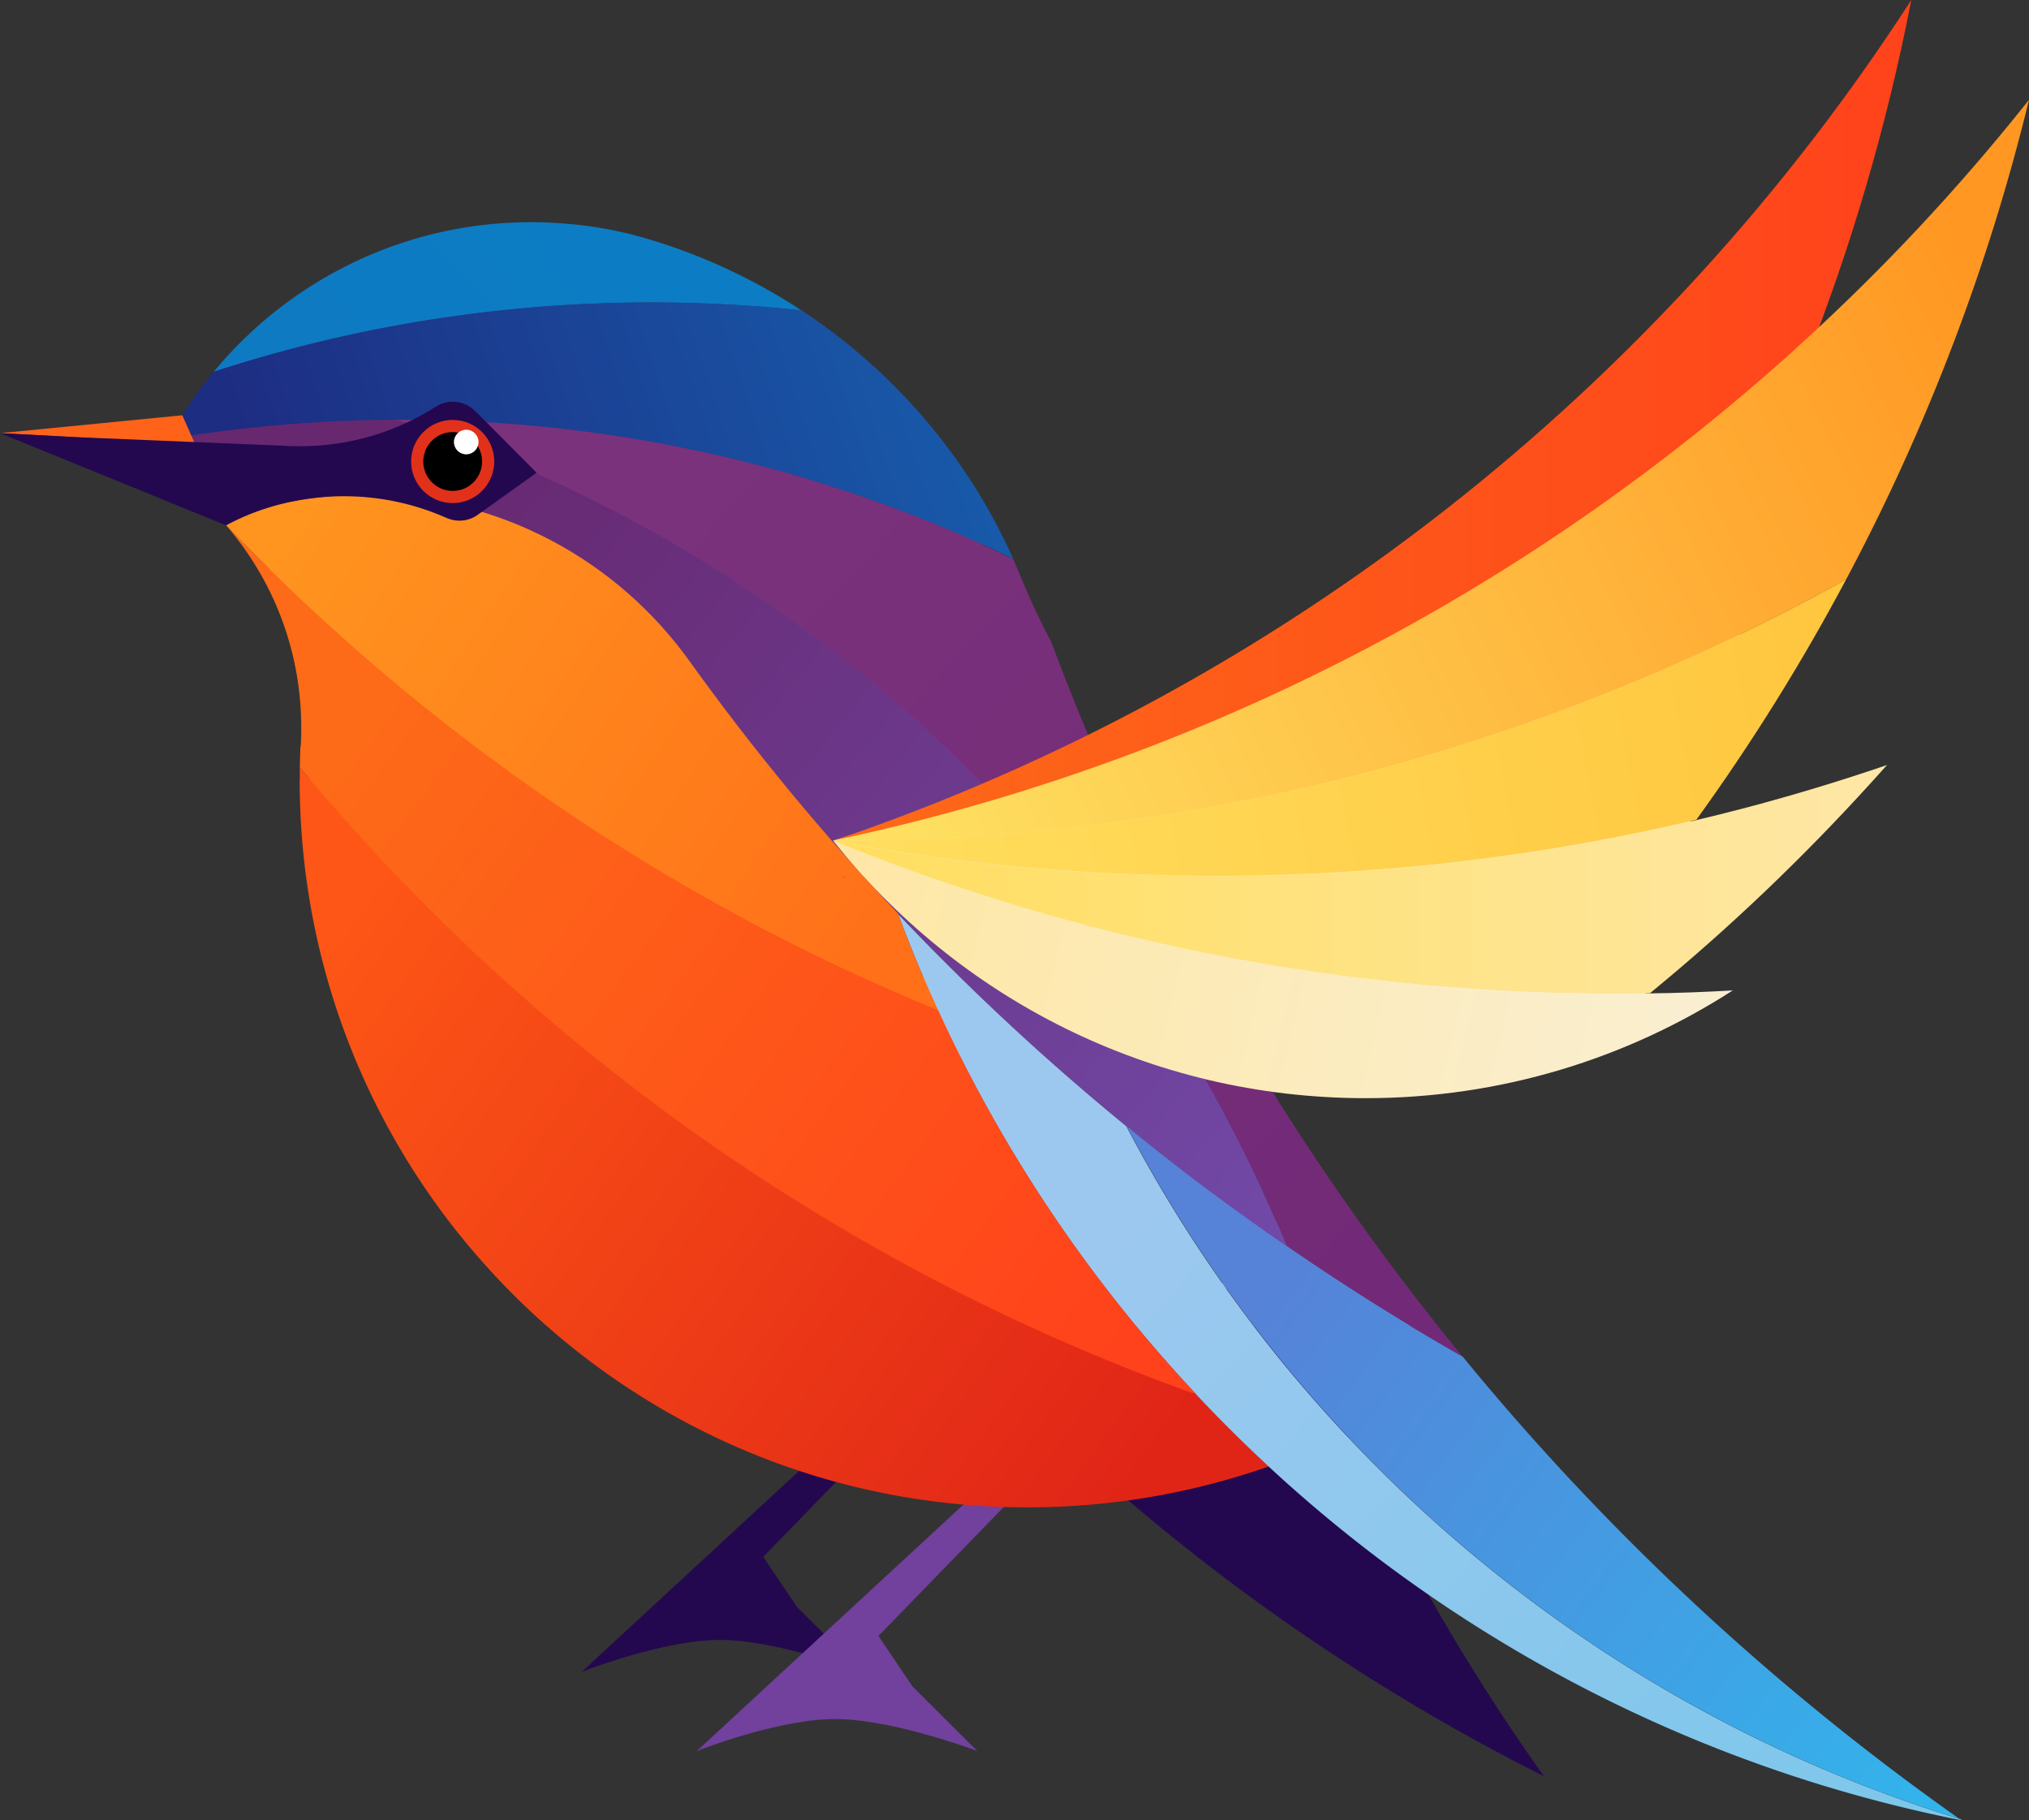
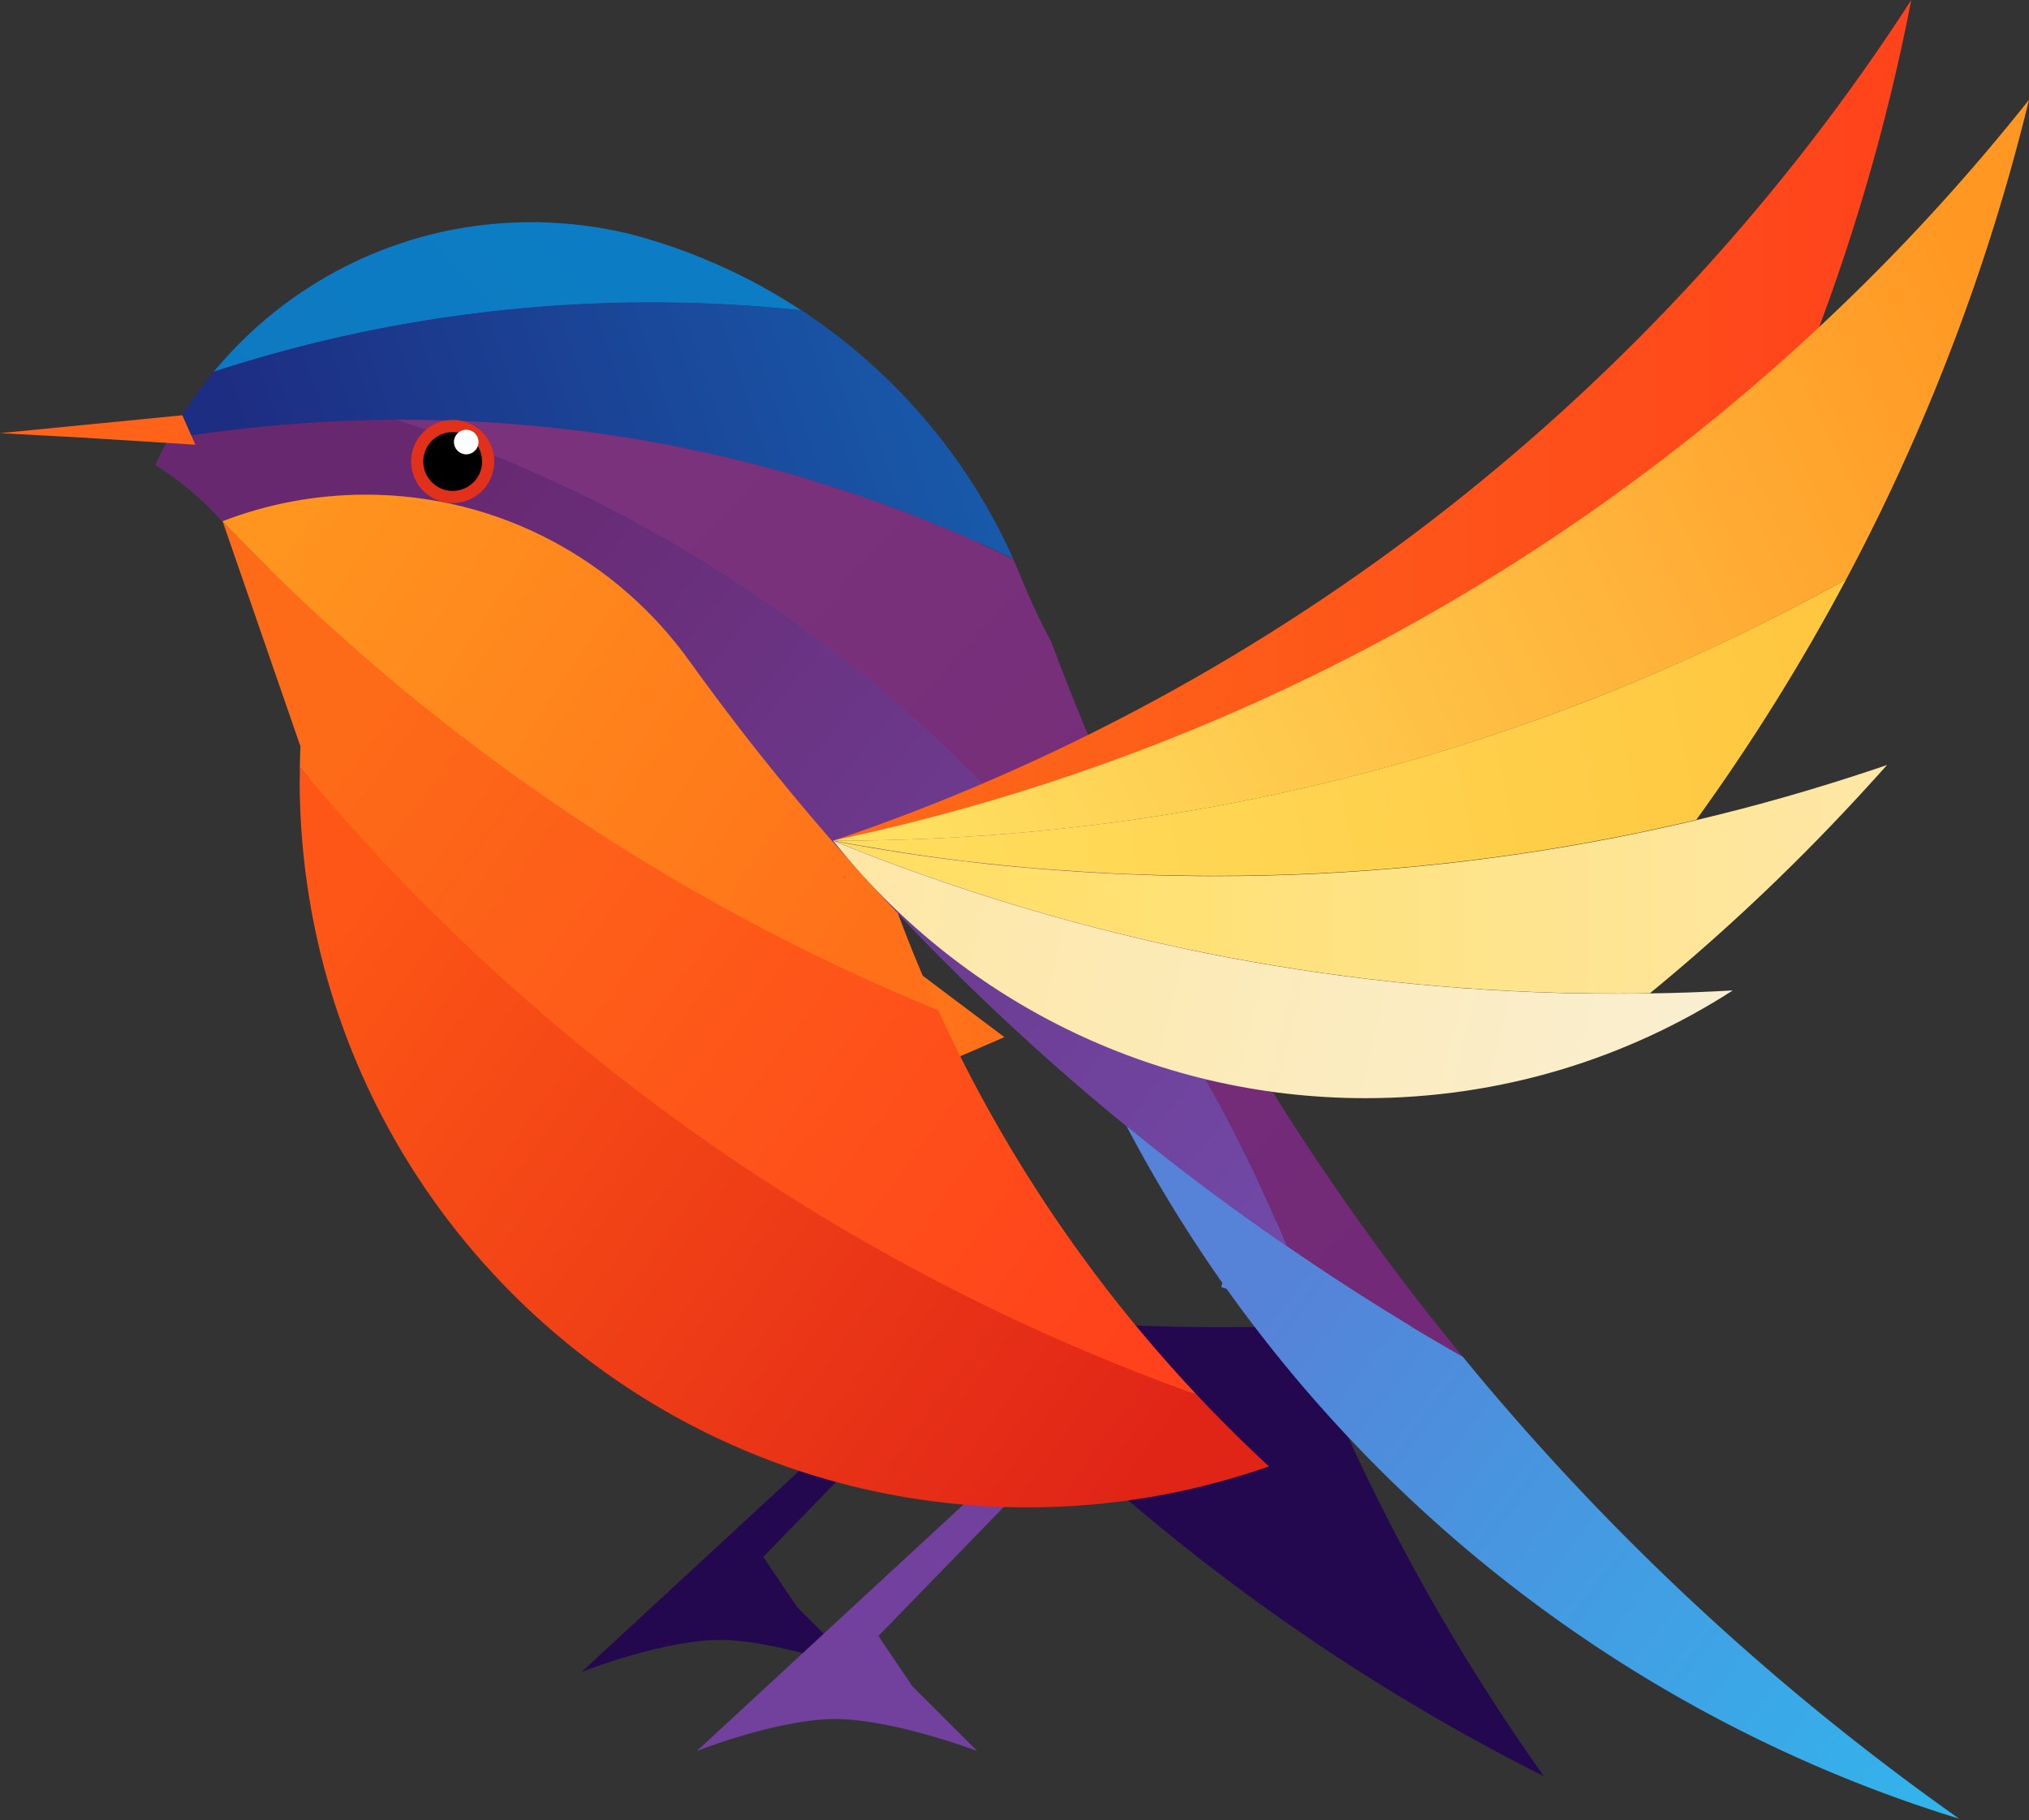
<svg xmlns="http://www.w3.org/2000/svg" xmlns:xlink="http://www.w3.org/1999/xlink" id="Layer_1" viewBox="0 0 130.34 116.91">
  <rect x="0" y="0" width="130.34" height="116.91" fill="#333333" stroke="none" />
  <defs>
    <linearGradient id="linear-gradient" x1="80.36" x2="89.99" y1="78.54" y2="85.85" gradientUnits="userSpaceOnUse">
      <stop offset="0" stop-color="#5682d7" />
      <stop offset="1" stop-color="#33b3eb" />
    </linearGradient>
    <linearGradient xlink:href="#linear-gradient" id="linear-gradient-2" x1="77.22" x2="91.76" y1="82.09" y2="82.09" />
    <linearGradient id="linear-gradient-3" x1="22.79" x2="64.52" y1="31.31" y2="31.31" gradientUnits="userSpaceOnUse">
      <stop offset="0" stop-color="#7b327c" />
      <stop offset="1" stop-color="#722a78" />
    </linearGradient>
    <linearGradient id="linear-gradient-4" x1="16.35" x2="64.52" y1="52.55" y2="52.55" gradientUnits="userSpaceOnUse">
      <stop offset="0" stop-color="#ff941f" />
      <stop offset="1" stop-color="#ff7019" />
    </linearGradient>
    <linearGradient id="linear-gradient-5" x1="19.54" x2="78.31" y1="70.25" y2="70.25" gradientUnits="userSpaceOnUse">
      <stop offset="0" stop-color="#fd5616" />
      <stop offset="1" stop-color="#e02517" />
    </linearGradient>
    <linearGradient xlink:href="#linear-gradient-3" id="linear-gradient-6" x1="43.57" x2="93.54" y1="29.95" y2="76.96" />
    <linearGradient id="linear-gradient-7" x1="27.28" x2="83.64" y1="32.23" y2="78.06" gradientUnits="userSpaceOnUse">
      <stop offset="0" stop-color="#672870" />
      <stop offset="1" stop-color="#7149a7" />
    </linearGradient>
    <linearGradient id="linear-gradient-8" x1="42.99" x2="15.28" y1="12.14" y2="37.81" gradientUnits="userSpaceOnUse">
      <stop offset=".08" stop-color="#0c7dc4" />
      <stop offset="1" stop-color="#0e78c1" />
    </linearGradient>
    <linearGradient xlink:href="#linear-gradient-5" id="linear-gradient-9" x1="20.32" x2="70.69" y1="61.59" y2="98.17" />
    <linearGradient id="linear-gradient-10" x1="69.91" x2="120.31" y1="74.46" y2="120.71" gradientUnits="userSpaceOnUse">
      <stop offset=".07" stop-color="#9cc8ef" />
      <stop offset="1" stop-color="#7cc7eb" />
    </linearGradient>
    <linearGradient id="linear-gradient-11" x1="10.74" x2="62.2" y1="39.49" y2="22.26" gradientUnits="userSpaceOnUse">
      <stop offset=".15" stop-color="#1d2d82" />
      <stop offset="1" stop-color="#185bab" />
    </linearGradient>
    <linearGradient xlink:href="#linear-gradient" id="linear-gradient-12" x1="80.87" x2="123.48" y1="83.36" y2="115.7" />
    <linearGradient id="linear-gradient-13" x1="23.14" x2="73.57" y1="47.32" y2="84.34" gradientUnits="userSpaceOnUse">
      <stop offset="0" stop-color="#fd6a18" />
      <stop offset="1" stop-color="#ff421b" />
    </linearGradient>
    <linearGradient xlink:href="#linear-gradient-4" id="linear-gradient-14" x1="19.74" x2="58.03" y1="32.61" y2="58.04" />
    <linearGradient id="linear-gradient-15" x1="53.53" x2="116.15" y1="44.89" y2="44.89" gradientUnits="userSpaceOnUse">
      <stop offset="0" stop-color="#fee7a6" />
      <stop offset="1" stop-color="#f9efd2" />
    </linearGradient>
    <linearGradient xlink:href="#linear-gradient-13" id="linear-gradient-16" x1="53.57" x2="122.79" y1="26.99" y2="26.99" />
    <linearGradient id="linear-gradient-17" x1="59.08" x2="128.37" y1="53.24" y2="20.09" gradientUnits="userSpaceOnUse">
      <stop offset="0" stop-color="#fedf60" />
      <stop offset="1" stop-color="#ff9722" />
    </linearGradient>
    <linearGradient id="linear-gradient-18" x1="55.39" x2="119.27" y1="56.32" y2="43.93" gradientUnits="userSpaceOnUse">
      <stop offset="0" stop-color="#ffde5e" />
      <stop offset=".99" stop-color="#ffc63e" />
    </linearGradient>
    <linearGradient id="linear-gradient-19" x1="53.53" x2="121.23" y1="56.47" y2="56.47" gradientUnits="userSpaceOnUse">
      <stop offset="0" stop-color="#ffde5e" />
      <stop offset=".99" stop-color="#fee7a6" />
    </linearGradient>
    <linearGradient xlink:href="#linear-gradient-15" id="linear-gradient-20" x1="54.78" x2="110.98" y1="56.99" y2="70.43" />
    <style>.cls-16,.cls-18,.cls-19,.cls-28{stroke-width:0}.cls-16{fill:#23084f}.cls-18{fill:#72409d}.cls-19,.cls-28{fill:#383838}.cls-28{opacity:.5}</style>
  </defs>
  <path d="M80.26 77.24 78 76.62l.31 2.15 6.6 4.61 5.85 2.41-.45-1.49" style="stroke-width:0;fill:url(#linear-gradient)" />
  <path d="m80 77.24-2.78 1.7 7.82 4.83 6.72 3.16-13.31-4.27" style="stroke-width:0;fill:url(#linear-gradient-2)" />
  <path d="M59.73 83.93a133.5 133.5 0 0 0 39.45 30.15c-6.33-8.9-11.59-18.61-15.6-28.94-1.7.07-3.41.1-5.13.1-6.36 0-12.61-.44-18.72-1.3Z" class="cls-16" />
  <path d="m22.79 25.81 1.81 3.83 39.92 7.57-3.18-4.9L51 25.41" style="stroke-width:0;fill:url(#linear-gradient-3)" />
  <path d="m16.35 34.57 2.08 4.35 37.02 31.61 9.07-3.92-19.33-14.53" style="stroke-width:0;fill:url(#linear-gradient-4)" />
  <path d="m20.25 48.32-.71 3.09 3.25 8.38 34.89 23.49 20.08 8.89.55-1.09-6.63-6.16-26.11-16.7z" style="stroke-width:0;fill:url(#linear-gradient-5)" />
  <path d="M82.63 80.01c3.67 2.53 7.44 4.92 11.33 7.12a160.9 160.9 0 0 1-26.43-45.91c-.45-.84-.87-1.69-1.26-2.56-.18-.39-.35-.79-.52-1.19-.12-.28-.23-.56-.35-.84-.1-.24-.21-.48-.31-.72a89.6 89.6 0 0 0-13.06-5.08 90 90 0 0 0-17.31-3.42c-2.93-.29-5.92-.47-8.92-.47-.09 0-.5.03-.59.03 25.93 8.43 47.17 28 57.43 53.05Z" style="stroke-width:0;fill:url(#linear-gradient-6)" />
  <path d="M10 29.86c1.6 1 3.04 2.23 4.29 3.63 2.86-1.1 5.96-1.71 9.21-1.71 4.47 0 8.67 1.15 12.33 3.17 3.38 1.86 6.3 4.47 8.52 7.6a156 156 0 0 0 13.33 16.12c4.6 4.86 9.5 9.43 14.69 13.66 1.51 1.24 3.05 2.45 4.61 3.63 1.85 1.4 3.74 2.74 5.65 4.06-10.26-25.05-31.16-44.6-57.09-53.04-5.01.02-9.93.43-14.72 1.23-.29.54-.56 1.09-.82 1.65" class="cls-18" />
  <path d="M10 29.86c1.6 1 3.04 2.23 4.29 3.63 2.86-1.1 5.96-1.71 9.21-1.71 4.47 0 8.67 1.15 12.33 3.17 3.38 1.86 6.3 4.47 8.52 7.6a156 156 0 0 0 13.33 16.12c4.6 4.86 9.5 9.43 14.69 13.66 1.51 1.24 3.05 2.45 4.61 3.63 1.85 1.4 3.74 2.74 5.65 4.06-10.26-25.05-31.16-44.6-57.09-53.04-4.83-.45-9.73.24-14.72 1.23-.29.54-.56 1.09-.82 1.65" style="stroke-width:0;fill:url(#linear-gradient-7)" />
  <path d="m55 91.08-17.64 16.3s5.52-2.19 9.26-2.05 8.76 2.05 8.76 2.05l-4.17-4.16-2.18-3.23 8.66-8.91" class="cls-16" />
  <path d="m62.4 96.16-17.64 16.3s5.52-2.19 9.26-2.05 8.76 2.05 8.76 2.05l-4.17-4.16-2.18-3.23 8.66-8.91" class="cls-18" />
  <path d="M54.24 56.34s.03.04.05.06c-.03-.05-.05-.1-.08-.15 0 .03.02.06.03.09" class="cls-19" />
  <path d="M13.72 23.89a90.4 90.4 0 0 1 17.17-3.8c3.59-.43 7.25-.66 10.95-.66 3.26 0 6.48.17 9.65.51a37.3 37.3 0 0 0-8.25-4.07c-1.01-.35-2.04-.66-3.09-.92h-.03c-1.38-.32-2.8-.53-4.26-.62-.57-.04-1.14-.06-1.72-.06-1.95 0-3.85.21-5.69.61a26.48 26.48 0 0 0-14.73 9.01" style="stroke-width:0;fill:url(#linear-gradient-8)" />
  <path d="M19.25 50.06c0 4.83.73 9.49 2.09 13.88a46.6 46.6 0 0 0 10.18 17.69 46.7 46.7 0 0 0 6.82 6.12c7.75 5.7 17.31 9.06 27.66 9.06 5.43 0 10.65-.93 15.51-2.63-.07-.06-.13-.13-.2-.19-1.53-1.43-3.02-2.9-4.45-4.43-22.66-8.09-42.49-22.15-57.6-40.28v.78Z" style="stroke-width:0;fill:url(#linear-gradient-9)" />
  <path d="m54.21 56.25.03.09c.02.02.03.04.05.06-.03-.05-.05-.1-.08-.15" class="cls-19" />
  <path d="m54.21 56.25.03.09c.02.02.03.04.05.06-.03-.05-.05-.1-.08-.15" class="cls-19" />
-   <path d="M57.68 58.67C62.73 72.25 70.89 84.31 81.3 94c.07.06.13.13.2.19a91.9 91.9 0 0 0 34.82 20.24c3.15.99 6.37 1.82 9.65 2.47.03 0 .07.01.1.02a.4.4 0 0 0-.07-.06c-.05-.02-.11-.03-.16-.05-3.28-1.01-6.47-2.2-9.58-3.56a90.8 90.8 0 0 1-29.84-21.13 90.4 90.4 0 0 1-14.07-19.79 157 157 0 0 1-14.69-13.66Z" style="stroke-width:0;fill:url(#linear-gradient-10)" />
  <path d="M10.82 28.2a91.6 91.6 0 0 1 23.9-.81c5.96.58 11.75 1.74 17.31 3.42a89.6 89.6 0 0 1 13.06 5.08c-.87-1.93-1.89-3.78-3.06-5.52-2.64-3.93-6-7.33-9.9-10.01-.21-.15-.42-.29-.64-.43-3.17-.34-6.39-.51-9.65-.51q-5.565 0-10.95.66c-5.92.71-11.66 2-17.17 3.8-1.1 1.33-2.07 2.78-2.9 4.31Z" style="stroke-width:0;fill:url(#linear-gradient-11)" />
  <path d="M72.37 72.33c3.8 7.23 8.54 13.88 14.07 19.79a90.7 90.7 0 0 0 29.84 21.13c3.1 1.36 6.3 2.55 9.58 3.56a162 162 0 0 1-31.89-29.67 156 156 0 0 1-16.98-11.18c-1.56-1.18-3.1-2.39-4.61-3.63Z" style="stroke-width:0;fill:url(#linear-gradient-12)" />
  <path d="M54.29 56.4s-.05-.1-.08-.15c0 .03.02.06.03.09.02.02.03.04.05.06" class="cls-28" />
-   <path d="M19.3 47.94c-.02.45-.03.89-.04 1.34 15.1 18.13 34.93 32.19 57.6 40.28a92 92 0 0 1-16.6-24.69C42.77 57.71 27.14 46.94 14.3 33.48c3.14 3.52 5.05 8.16 5.05 13.24 0 .25 0 .5-.01.75 0 .16-.02.31-.02.47Z" style="stroke-width:0;fill:url(#linear-gradient-13)" />
+   <path d="M19.3 47.94c-.02.45-.03.89-.04 1.34 15.1 18.13 34.93 32.19 57.6 40.28a92 92 0 0 1-16.6-24.69C42.77 57.71 27.14 46.94 14.3 33.48Z" style="stroke-width:0;fill:url(#linear-gradient-13)" />
  <path d="M14.29 33.48c12.84 13.45 28.48 24.23 45.96 31.39-.93-2.03-1.79-4.1-2.57-6.21-4.8-5.06-9.25-10.45-13.33-16.12-4.64-6.52-12.25-10.77-20.85-10.77-3.24 0-6.35.6-9.21 1.71m39.92 22.77c.03.05.05.1.08.15-.02-.02-.03-.04-.05-.06 0-.03-.02-.06-.03-.09" style="stroke-width:0;fill:url(#linear-gradient-14)" />
  <path d="M54.29 56.4s-.05-.1-.08-.15c0 .03.02.06.03.09.02.02.03.04.05.06" class="cls-28" />
  <path d="m0 27.82 5.21.28 7.34.46-.84-1.89z" style="fill:#ff631a;stroke-width:0" />
-   <path d="m0 27.82 7.02 2.86 7.5 3.06c.51-.27 1.04-.52 1.59-.74 1.85-.73 3.87-1.13 5.98-1.13 2.3 0 4.49.48 6.47 1.34.02.01.05.02.07.03.05.02.1.04.15.07h.03c.22.09.46.13.71.13.42 0 .81-.13 1.13-.35l.1-.07 3.72-2.66-1.45-1.46-2.46-2.47h-.01c-.37-.39-.88-.63-1.46-.63-.35 0-.69.09-.98.25l-.15.09c-2.52 1.6-5.5 2.52-8.7 2.52-.33 0-.65 0-.97-.03l-13.07-.54z" class="cls-16" />
  <circle cx="29.08" cy="29.64" r="2.67" style="stroke-width:0;fill:#e2311b" />
  <circle cx="29.08" cy="29.64" r="1.89" style="stroke-width:0;fill:#000" />
  <circle cx="29.95" cy="28.39" r=".79" style="stroke-width:0;fill:#fff" />
  <path d="M89.75 69.56c-2-2.07-4.09-4.04-6.28-5.91 2 2.07 4.09 4.04 6.28 5.91" style="stroke-width:0;fill:#ffefb1;opacity:.1" />
-   <path d="m53.53 53.99 10.52-3.34 12.14-3.86 17.36-9.06 22.6-16.85-4.25 19.4-6.49 24.66-27.72 3.96-20.84-12.43z" style="stroke-width:0;fill:url(#linear-gradient-15)" />
  <path d="M53.57 53.98c23.57-4.53 44.93-15.27 62.32-30.45C118.88 16 121.2 8.13 122.78 0c-16.17 25.01-40.5 44.25-69.21 53.98" style="stroke-width:0;fill:url(#linear-gradient-16)" />
  <path d="M53.53 53.99h.27c17.26 0 33.76-3.28 48.9-9.26 5.49-2.16 10.79-4.68 15.9-7.53 1.24-2.33 2.42-4.71 3.52-7.12 3.45-7.54 6.22-15.45 8.22-23.67-3.56 4.48-7.39 8.72-11.49 12.7a134 134 0 0 1-21.03 16.7 132.6 132.6 0 0 1-44.29 18.17Z" style="stroke-width:0;fill:url(#linear-gradient-17)" />
  <path d="m53.53 53.99.17.03c.03 0 .07.01.1.02.46.09.92.17 1.38.25l1.98.33c.34.05.67.11 1.01.16.5.08 1 .15 1.5.22s1 .14 1.51.2c.5.07 1.01.13 1.51.18.51.06 1.01.11 1.52.17q1.485.15 2.97.27h.08c.51.04 1.02.08 1.54.11.51.04 1.02.07 1.54.1 1.02.06 2.04.11 3.06.14 1.56.05 3.13.08 4.7.08 8.77 0 17.35-.85 25.65-2.47 1.75-.34 3.49-.72 5.22-1.13 3.55-4.91 6.77-10.07 9.63-15.45-5.1 2.84-10.41 5.36-15.9 7.53-15.14 5.97-31.64 9.26-48.9 9.26z" style="stroke-width:0;fill:url(#linear-gradient-18)" />
  <path d="M53.53 53.99c14.41 5.88 30.08 9.31 46.49 9.77.31 0 .62.02.93.02.96.02 1.92.03 2.89.03.72 0 1.43 0 2.15-.02 5.04-4.13 9.76-8.63 14.14-13.45.37-.4.73-.81 1.09-1.21-.25.09-.51.17-.76.26-3.76 1.26-7.59 2.36-11.49 3.28-1.73.41-3.47.79-5.22 1.13-8.3 1.62-16.88 2.47-25.65 2.47-1.57 0-3.14-.03-4.7-.08-1.02-.04-2.04-.08-3.06-.14-.51-.03-1.02-.06-1.54-.1-.51-.03-1.02-.07-1.54-.11h-.08q-1.485-.12-2.97-.27c-.51-.05-1.01-.11-1.52-.17l-1.51-.18c-.5-.06-1.01-.13-1.51-.2s-1-.14-1.5-.22c-.34-.05-.68-.1-1.01-.16q-.99-.15-1.98-.33c-.46-.08-.92-.16-1.38-.25-.03 0-.07-.01-.1-.02l-.17-.03Z" style="stroke-width:0;fill:url(#linear-gradient-19)" />
  <path d="M53.52 53.99c7.99 10.08 20.34 16.54 34.2 16.54 8.69 0 16.79-2.54 23.59-6.92-1.76.1-3.54.17-5.32.19-.72.01-1.43.02-2.15.02-.96 0-1.93-.01-2.89-.03-.31 0-.62-.01-.93-.02-16.41-.46-32.08-3.89-46.49-9.77Z" style="stroke-width:0;fill:url(#linear-gradient-20)" />
</svg>